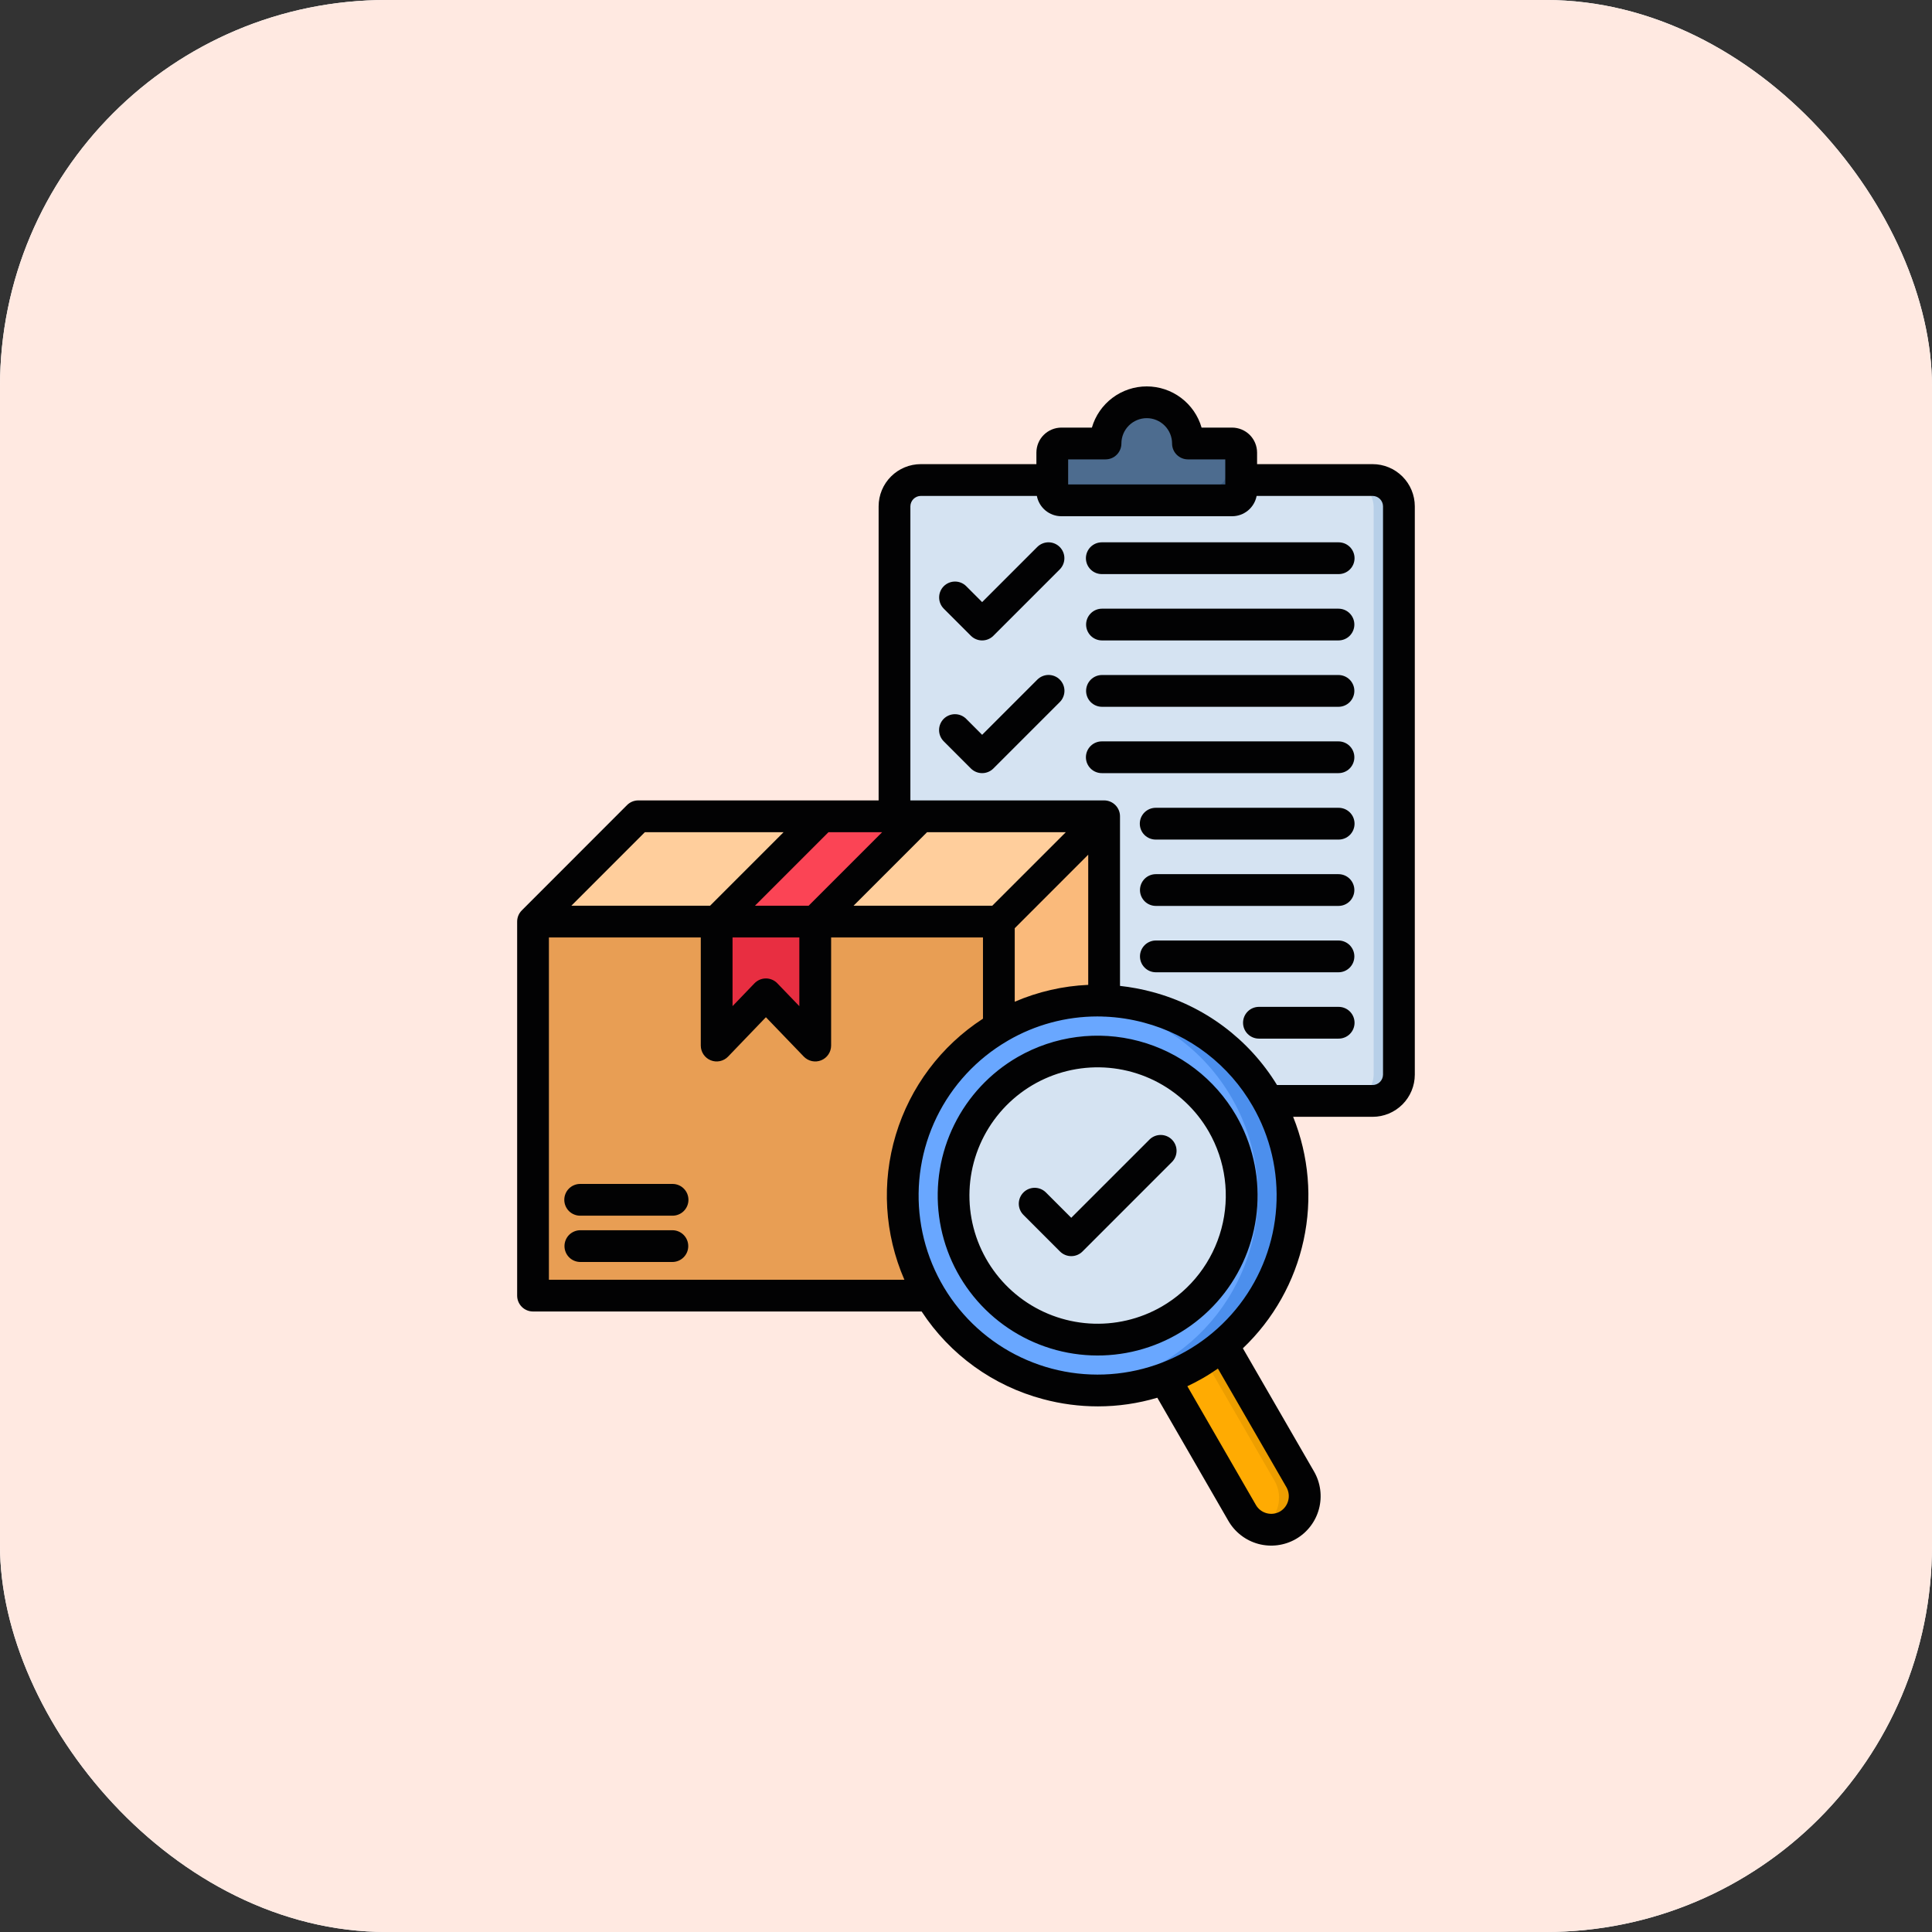
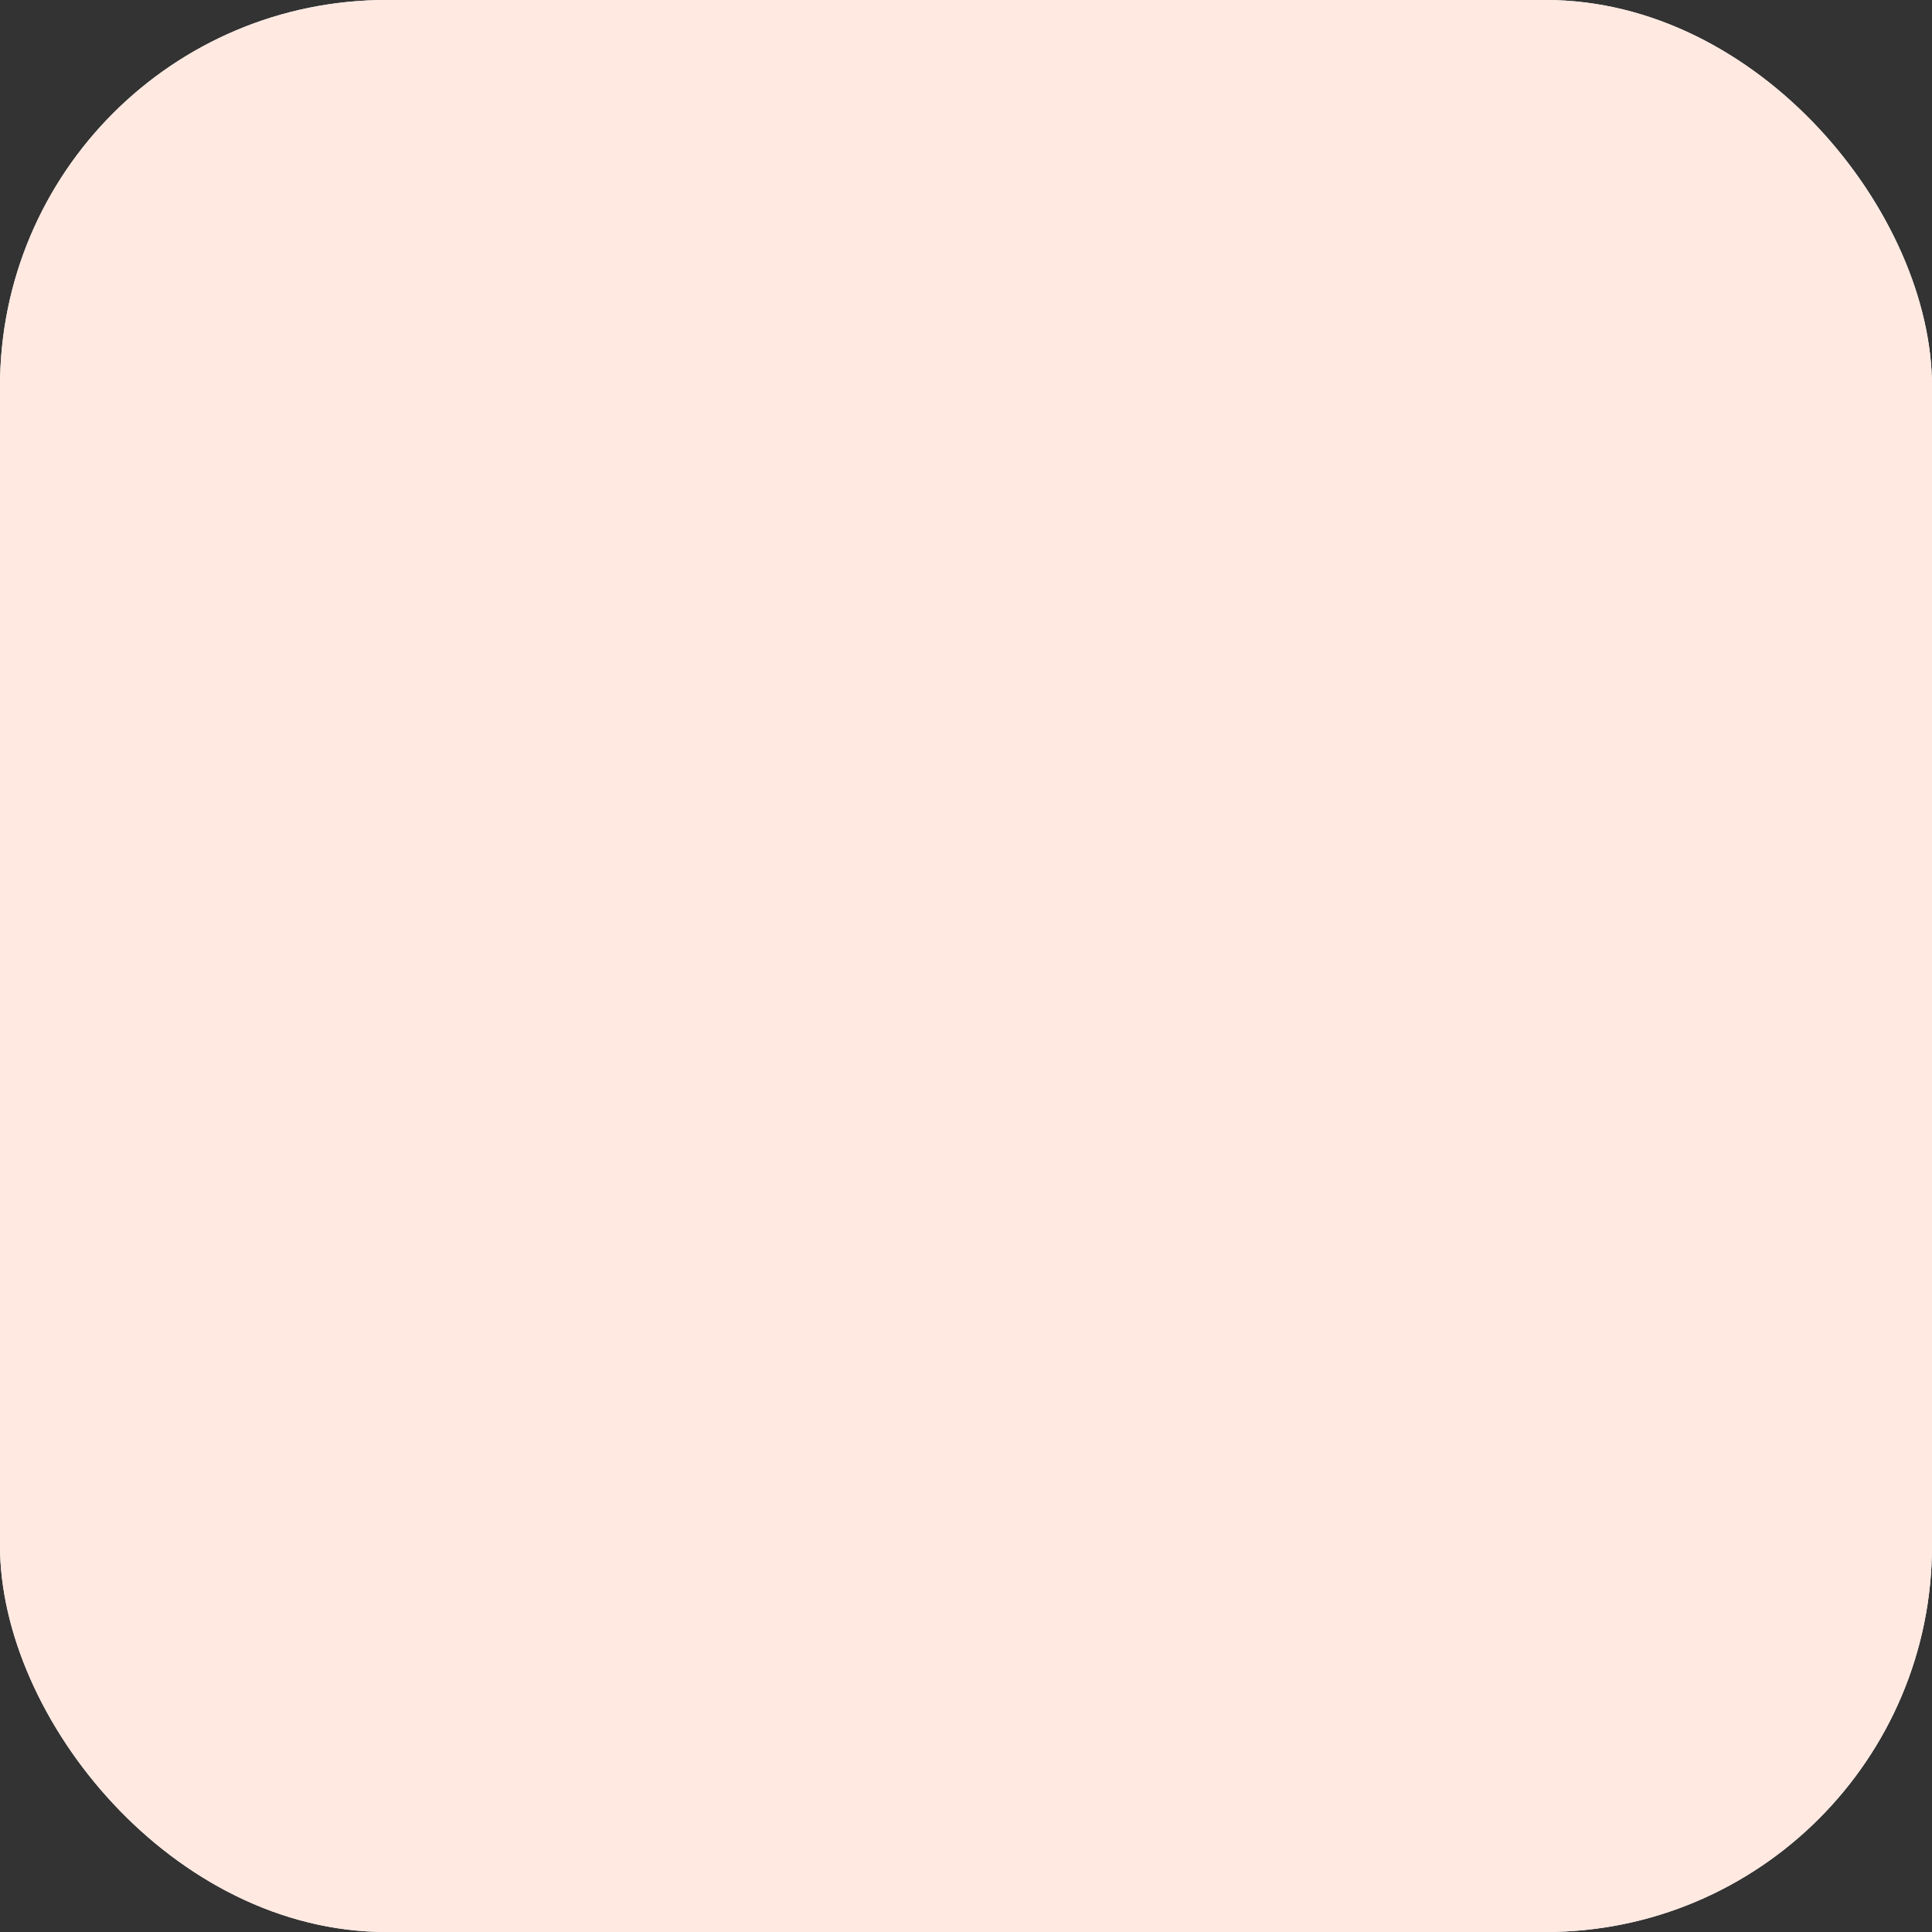
<svg xmlns="http://www.w3.org/2000/svg" width="80" height="80" viewBox="0 0 80 80" fill="none">
  <rect x="0" y="0" width="80" height="80" fill="#333333" stroke="none" />
  <rect width="80" height="80" rx="16" fill="white" />
  <rect width="80" height="80" rx="16" fill="#FFE9E1" />
  <g clip-path="url(#clip0_5184_14400)">
    <path fill-rule="evenodd" clip-rule="evenodd" d="M38.134 19.91H56.808C57.096 19.911 57.372 20.026 57.576 20.229C57.779 20.433 57.894 20.709 57.895 20.997V44.489C57.894 44.777 57.779 45.053 57.575 45.256C57.372 45.459 57.096 45.573 56.808 45.574H38.134C37.846 45.573 37.57 45.459 37.366 45.256C37.163 45.053 37.048 44.777 37.047 44.489V20.997C37.048 20.709 37.162 20.433 37.366 20.229C37.57 20.026 37.846 19.911 38.134 19.91Z" fill="#D5E3F2" />
    <path fill-rule="evenodd" clip-rule="evenodd" d="M45.712 33.812V49.271L41.361 53.621H22.105V38.163L26.458 33.812H45.712Z" fill="#E89E54" />
    <path fill-rule="evenodd" clip-rule="evenodd" d="M41.363 53.621L45.714 49.271V33.812H41.919L41.363 34.368V53.621Z" fill="#FABA7B" />
    <path fill-rule="evenodd" clip-rule="evenodd" d="M45.712 33.812L41.361 38.163H22.105L26.458 33.812H45.712Z" fill="#FFCE9C" />
    <path fill-rule="evenodd" clip-rule="evenodd" d="M29.695 38.163L34.046 33.812H38.122L33.772 38.163V43.289L31.734 41.171L29.695 43.289V38.163Z" fill="#FB4455" />
    <path fill-rule="evenodd" clip-rule="evenodd" d="M47.287 49.91L44.887 51.295L51.416 62.608C51.601 62.925 51.903 63.156 52.258 63.251C52.612 63.346 52.99 63.297 53.308 63.115C53.626 62.931 53.858 62.628 53.954 62.273C54.049 61.917 53.999 61.539 53.816 61.22L47.287 49.91Z" fill="#FFAB02" />
-     <path fill-rule="evenodd" clip-rule="evenodd" d="M41.417 42.51C40.037 43.306 38.925 44.494 38.221 45.923C37.516 47.352 37.252 48.958 37.46 50.537C37.668 52.117 38.34 53.599 39.39 54.797C40.441 55.994 41.823 56.853 43.362 57.265C44.901 57.678 46.527 57.624 48.036 57.112C49.544 56.6 50.867 55.651 51.837 54.388C52.806 53.124 53.379 51.6 53.483 50.011C53.587 48.421 53.218 46.836 52.421 45.457C51.892 44.541 51.188 43.738 50.349 43.094C49.509 42.45 48.551 41.978 47.529 41.704C46.508 41.43 45.442 41.361 44.393 41.499C43.344 41.637 42.333 41.98 41.417 42.51Z" fill="#69A7FF" />
-     <path fill-rule="evenodd" clip-rule="evenodd" d="M42.463 44.33C41.444 44.919 40.622 45.798 40.101 46.854C39.581 47.91 39.385 49.097 39.539 50.265C39.694 51.432 40.19 52.528 40.967 53.413C41.744 54.298 42.765 54.933 43.903 55.238C45.04 55.542 46.242 55.503 47.358 55.124C48.473 54.746 49.45 54.045 50.167 53.111C50.884 52.176 51.308 51.051 51.385 49.876C51.462 48.701 51.189 47.529 50.601 46.509C50.209 45.832 49.689 45.238 49.068 44.762C48.447 44.286 47.739 43.936 46.983 43.734C46.228 43.532 45.44 43.48 44.664 43.582C43.888 43.685 43.141 43.939 42.463 44.33Z" fill="#D5E3F2" />
+     <path fill-rule="evenodd" clip-rule="evenodd" d="M41.417 42.51C40.037 43.306 38.925 44.494 38.221 45.923C37.516 47.352 37.252 48.958 37.46 50.537C37.668 52.117 38.34 53.599 39.39 54.797C40.441 55.994 41.823 56.853 43.362 57.265C44.901 57.678 46.527 57.624 48.036 57.112C52.806 53.124 53.379 51.6 53.483 50.011C53.587 48.421 53.218 46.836 52.421 45.457C51.892 44.541 51.188 43.738 50.349 43.094C49.509 42.45 48.551 41.978 47.529 41.704C46.508 41.43 45.442 41.361 44.393 41.499C43.344 41.637 42.333 41.98 41.417 42.51Z" fill="#69A7FF" />
    <path fill-rule="evenodd" clip-rule="evenodd" d="M43.944 18.402H45.767C45.77 17.952 45.951 17.522 46.27 17.205C46.589 16.889 47.021 16.711 47.47 16.711C47.92 16.711 48.351 16.889 48.67 17.205C48.989 17.522 49.17 17.952 49.174 18.402H50.999C51.049 18.402 51.097 18.411 51.143 18.43C51.188 18.449 51.23 18.477 51.265 18.512C51.3 18.546 51.327 18.588 51.346 18.633C51.365 18.679 51.374 18.728 51.374 18.777V20.376C51.375 20.476 51.335 20.572 51.265 20.642C51.195 20.713 51.099 20.753 50.999 20.754H43.944C43.844 20.753 43.748 20.713 43.677 20.643C43.607 20.572 43.567 20.476 43.566 20.376V18.776C43.567 18.677 43.607 18.581 43.678 18.511C43.748 18.441 43.844 18.401 43.944 18.401V18.402Z" fill="#4D6C8F" />
    <path fill-rule="evenodd" clip-rule="evenodd" d="M29.695 38.164H33.772V43.29L31.734 41.172L29.695 43.29V38.164Z" fill="#E82E41" />
    <path fill-rule="evenodd" clip-rule="evenodd" d="M51.067 45.574C52.095 47.421 52.356 49.599 51.792 51.636C51.228 53.673 49.885 55.407 48.053 56.462C48.008 56.489 47.961 56.513 47.915 56.539C46.937 57.08 45.856 57.411 44.742 57.512C46.389 57.657 48.04 57.29 49.47 56.462C49.873 56.229 50.255 55.963 50.613 55.665C52.049 54.463 53.022 52.798 53.364 50.957C53.706 49.115 53.396 47.212 52.486 45.575C52.465 45.537 52.441 45.498 52.42 45.458C51.736 44.273 50.761 43.281 49.587 42.577C48.414 41.873 47.08 41.48 45.712 41.434C45.384 41.423 45.054 41.432 44.727 41.461C45.058 41.49 45.387 41.54 45.712 41.61C46.815 41.844 47.855 42.307 48.766 42.971C49.678 43.633 50.439 44.481 51.001 45.458C51.025 45.498 51.046 45.537 51.067 45.575L51.067 45.574Z" fill="#4C8FED" />
    <path fill-rule="evenodd" clip-rule="evenodd" d="M50.611 55.664C50.365 55.869 50.108 56.059 49.84 56.233L52.779 61.322C52.962 61.641 53.012 62.019 52.917 62.374C52.822 62.729 52.59 63.032 52.271 63.217C52.258 63.225 52.242 63.233 52.226 63.241C52.492 63.319 52.775 63.316 53.039 63.232C53.303 63.147 53.535 62.986 53.706 62.768C53.878 62.55 53.98 62.286 53.999 62.01C54.018 61.734 53.954 61.458 53.815 61.218L50.611 55.664Z" fill="#ED9E00" />
-     <path fill-rule="evenodd" clip-rule="evenodd" d="M56.88 20.997V44.489C56.879 44.777 56.764 45.053 56.56 45.256C56.357 45.459 56.081 45.573 55.793 45.574H56.808C57.096 45.573 57.372 45.459 57.576 45.256C57.779 45.053 57.894 44.777 57.895 44.489V20.997C57.894 20.709 57.779 20.433 57.576 20.229C57.372 20.026 57.096 19.911 56.808 19.91H55.793C56.081 19.911 56.357 20.026 56.561 20.229C56.764 20.433 56.879 20.709 56.88 20.997Z" fill="#B7CFE8" />
    <path fill-rule="evenodd" clip-rule="evenodd" d="M50.362 20.103H43.566V20.377C43.567 20.477 43.607 20.573 43.677 20.643C43.748 20.714 43.844 20.754 43.944 20.754H50.999C51.099 20.754 51.195 20.714 51.265 20.643C51.335 20.573 51.375 20.477 51.374 20.377V18.777C51.374 18.728 51.365 18.679 51.346 18.634C51.327 18.588 51.3 18.547 51.265 18.512C51.23 18.477 51.188 18.45 51.143 18.431C51.097 18.412 51.049 18.402 50.999 18.402H50.739V19.729C50.739 19.793 50.722 19.856 50.691 19.912C50.658 19.97 50.61 20.018 50.552 20.052C50.494 20.085 50.428 20.103 50.362 20.103Z" fill="#3B5C82" />
    <path d="M56.081 31.357C56.081 31.443 56.064 31.528 56.031 31.608C55.998 31.688 55.949 31.761 55.888 31.822C55.827 31.883 55.755 31.931 55.675 31.964C55.595 31.997 55.51 32.014 55.423 32.014H45.631C45.544 32.015 45.458 31.999 45.377 31.966C45.296 31.934 45.223 31.886 45.161 31.824C45.099 31.763 45.05 31.69 45.016 31.61C44.983 31.53 44.965 31.444 44.965 31.357C44.965 31.27 44.983 31.183 45.016 31.103C45.05 31.023 45.099 30.95 45.161 30.889C45.223 30.828 45.296 30.779 45.377 30.747C45.458 30.714 45.544 30.698 45.631 30.699H55.423C55.51 30.699 55.595 30.716 55.675 30.749C55.755 30.782 55.827 30.83 55.888 30.892C55.949 30.953 55.998 31.025 56.031 31.105C56.064 31.185 56.081 31.27 56.081 31.357ZM55.423 27.951H45.631C45.457 27.951 45.289 28.021 45.166 28.144C45.043 28.267 44.973 28.434 44.973 28.609C44.973 28.783 45.043 28.951 45.166 29.074C45.289 29.197 45.457 29.267 45.631 29.267H55.423C55.597 29.267 55.765 29.197 55.888 29.074C56.011 28.951 56.081 28.783 56.081 28.609C56.081 28.434 56.011 28.267 55.888 28.144C55.765 28.021 55.597 27.951 55.423 27.951ZM42.951 28.144L40.668 30.427L40.007 29.765C39.946 29.704 39.874 29.656 39.794 29.623C39.714 29.59 39.629 29.573 39.542 29.573C39.456 29.573 39.37 29.59 39.291 29.623C39.211 29.656 39.138 29.704 39.077 29.765C39.016 29.826 38.968 29.899 38.935 29.979C38.902 30.058 38.885 30.144 38.885 30.23C38.885 30.317 38.902 30.402 38.935 30.482C38.968 30.562 39.016 30.634 39.077 30.695L40.203 31.822C40.327 31.945 40.494 32.014 40.668 32.014C40.843 32.014 41.01 31.945 41.133 31.822L43.881 29.074C43.943 29.013 43.992 28.94 44.025 28.86C44.059 28.78 44.076 28.695 44.077 28.608C44.077 28.521 44.06 28.435 44.027 28.355C43.994 28.275 43.945 28.202 43.884 28.141C43.823 28.079 43.75 28.031 43.67 27.998C43.589 27.965 43.504 27.948 43.417 27.948C43.33 27.948 43.244 27.966 43.164 28C43.084 28.033 43.012 28.082 42.951 28.144V28.144ZM55.423 25.204H45.631C45.457 25.204 45.289 25.273 45.166 25.397C45.043 25.52 44.973 25.687 44.973 25.862C44.973 26.036 45.043 26.203 45.166 26.327C45.289 26.45 45.457 26.519 45.631 26.519H55.423C55.597 26.519 55.765 26.45 55.888 26.327C56.011 26.203 56.081 26.036 56.081 25.862C56.081 25.687 56.011 25.52 55.888 25.397C55.765 25.273 55.597 25.204 55.423 25.204ZM55.423 36.197H47.862C47.688 36.197 47.52 36.266 47.397 36.389C47.274 36.513 47.204 36.68 47.204 36.855C47.204 37.029 47.274 37.196 47.397 37.32C47.52 37.443 47.688 37.512 47.862 37.512H55.423C55.597 37.512 55.765 37.443 55.888 37.32C56.011 37.196 56.081 37.029 56.081 36.855C56.081 36.68 56.011 36.513 55.888 36.389C55.765 36.266 55.597 36.197 55.423 36.197ZM55.423 22.456H45.631C45.544 22.456 45.458 22.472 45.377 22.504C45.296 22.537 45.223 22.585 45.161 22.646C45.099 22.707 45.05 22.78 45.016 22.861C44.983 22.941 44.965 23.027 44.965 23.114C44.965 23.201 44.983 23.287 45.016 23.368C45.05 23.448 45.099 23.521 45.161 23.582C45.223 23.643 45.296 23.691 45.377 23.724C45.458 23.756 45.544 23.773 45.631 23.772H55.423C55.51 23.773 55.596 23.756 55.677 23.724C55.758 23.691 55.831 23.643 55.893 23.582C55.955 23.521 56.004 23.448 56.038 23.368C56.071 23.287 56.089 23.201 56.089 23.114C56.089 23.027 56.071 22.941 56.038 22.861C56.004 22.78 55.955 22.707 55.893 22.646C55.831 22.585 55.758 22.537 55.677 22.504C55.596 22.472 55.51 22.456 55.423 22.456ZM58.584 20.963V44.501C58.583 44.964 58.398 45.407 58.071 45.734C57.743 46.061 57.3 46.245 56.837 46.245H53.546C54.199 47.867 54.35 49.648 53.979 51.357C53.608 53.066 52.732 54.625 51.465 55.83L54.411 60.931C54.682 61.401 54.755 61.96 54.615 62.484C54.474 63.009 54.131 63.456 53.661 63.727C53.191 63.998 52.632 64.071 52.108 63.931C51.584 63.79 51.137 63.447 50.865 62.977L47.922 57.877C47.124 58.114 46.296 58.235 45.463 58.235C44.696 58.235 43.932 58.134 43.191 57.935C41.125 57.387 39.334 56.095 38.163 54.306H22.072C21.897 54.306 21.73 54.237 21.607 54.114C21.483 53.99 21.414 53.823 21.414 53.649V38.162C21.414 38.075 21.431 37.99 21.464 37.91C21.497 37.83 21.546 37.758 21.607 37.697L25.965 33.336C26.026 33.275 26.099 33.226 26.178 33.193C26.258 33.16 26.344 33.143 26.43 33.143H36.382V20.963C36.383 20.5 36.567 20.057 36.895 19.73C37.222 19.403 37.666 19.219 38.129 19.219H42.915V18.74C42.916 18.466 43.024 18.203 43.218 18.01C43.412 17.816 43.674 17.707 43.948 17.706H45.213C45.355 17.214 45.654 16.782 46.064 16.474C46.473 16.166 46.972 16 47.484 16C47.996 16 48.495 16.166 48.904 16.474C49.314 16.782 49.613 17.214 49.755 17.706H51.02C51.294 17.707 51.556 17.816 51.75 18.009C51.943 18.203 52.052 18.466 52.053 18.74V19.219H56.837C57.3 19.219 57.743 19.403 58.071 19.73C58.398 20.057 58.583 20.5 58.584 20.963ZM44.23 20.06H50.737V19.022H49.19C49.016 19.022 48.849 18.953 48.725 18.829C48.602 18.706 48.533 18.539 48.533 18.364C48.533 18.086 48.422 17.819 48.225 17.623C48.029 17.426 47.762 17.315 47.484 17.315C47.205 17.315 46.939 17.426 46.742 17.623C46.545 17.819 46.435 18.086 46.435 18.364C46.435 18.539 46.365 18.706 46.242 18.829C46.119 18.953 45.952 19.022 45.777 19.022H44.23L44.23 20.06ZM45.061 35.391L42.018 38.435V41.479C42.982 41.064 44.013 40.827 45.061 40.781V35.391ZM44.134 34.459H38.388L35.344 37.504H41.088L44.134 34.459ZM34.306 34.459L31.262 37.504H33.484L36.528 34.459H34.306ZM30.333 38.819V41.662L31.241 40.717C31.302 40.653 31.376 40.603 31.457 40.568C31.538 40.533 31.626 40.515 31.715 40.515C31.803 40.515 31.891 40.533 31.972 40.568C32.053 40.602 32.127 40.653 32.188 40.717L33.099 41.663V38.819H30.333ZM23.659 37.504H29.403L32.447 34.459H26.703L23.659 37.504ZM22.729 52.992H37.449C36.623 51.096 36.497 48.969 37.093 46.99C37.689 45.01 38.968 43.306 40.703 42.181V38.819H34.415V43.295C34.415 43.426 34.375 43.554 34.302 43.663C34.229 43.772 34.124 43.856 34.003 43.905C33.881 43.954 33.748 43.965 33.619 43.938C33.491 43.91 33.374 43.845 33.283 43.751L31.715 42.121L30.15 43.75C30.059 43.845 29.942 43.91 29.813 43.938C29.685 43.965 29.552 43.954 29.43 43.905C29.308 43.856 29.204 43.771 29.131 43.663C29.057 43.554 29.018 43.426 29.018 43.295V38.819H22.729V52.992ZM50.431 56.669C50.231 56.807 50.028 56.94 49.815 57.062C49.602 57.185 49.386 57.296 49.166 57.401L52.005 62.319C52.102 62.487 52.262 62.609 52.449 62.659C52.636 62.709 52.836 62.684 53.004 62.587C53.17 62.489 53.291 62.329 53.341 62.143C53.391 61.956 53.366 61.758 53.272 61.589L50.431 56.669ZM51.869 45.799C51.385 44.955 50.737 44.214 49.965 43.621C49.193 43.028 48.31 42.594 47.369 42.345C46.839 42.202 46.294 42.119 45.745 42.096C45.736 42.096 45.728 42.097 45.719 42.097C45.692 42.097 45.666 42.095 45.639 42.092C45.572 42.09 45.505 42.089 45.438 42.089C44.141 42.09 42.867 42.433 41.745 43.085C41.74 43.088 41.734 43.092 41.729 43.095C41.723 43.098 41.715 43.103 41.709 43.107C40.445 43.846 39.428 44.943 38.786 46.259C38.145 47.576 37.908 49.053 38.105 50.504C38.302 51.955 38.924 53.315 39.894 54.413C40.863 55.511 42.136 56.297 43.551 56.672C44.967 57.047 46.462 56.994 47.847 56.521C49.233 56.047 50.447 55.173 51.337 54.01C52.227 52.847 52.752 51.447 52.847 49.985C52.942 48.524 52.602 47.067 51.869 45.799ZM57.268 20.963C57.266 20.85 57.22 20.741 57.14 20.661C57.059 20.581 56.95 20.536 56.837 20.535H52.034C51.989 20.771 51.863 20.984 51.678 21.138C51.493 21.291 51.26 21.376 51.02 21.376H43.948C43.708 21.376 43.475 21.291 43.29 21.138C43.105 20.984 42.979 20.771 42.934 20.535H38.129C38.015 20.536 37.906 20.581 37.826 20.661C37.745 20.741 37.699 20.85 37.697 20.963V33.143H45.719C45.893 33.143 46.06 33.212 46.184 33.336C46.307 33.459 46.377 33.626 46.377 33.801V40.824C46.827 40.873 47.272 40.957 47.71 41.074C49.865 41.646 51.716 43.027 52.879 44.929H56.837C56.95 44.928 57.059 44.883 57.14 44.803C57.22 44.723 57.266 44.614 57.268 44.501V20.963ZM55.423 33.449H47.862C47.775 33.448 47.689 33.465 47.608 33.497C47.527 33.53 47.454 33.578 47.392 33.639C47.33 33.7 47.281 33.773 47.247 33.853C47.214 33.934 47.197 34.02 47.197 34.107C47.197 34.194 47.214 34.28 47.247 34.36C47.281 34.441 47.33 34.514 47.392 34.575C47.454 34.636 47.527 34.684 47.608 34.717C47.689 34.749 47.775 34.766 47.862 34.765H55.423C55.51 34.766 55.596 34.749 55.677 34.717C55.758 34.684 55.831 34.636 55.893 34.575C55.955 34.514 56.004 34.441 56.038 34.36C56.071 34.28 56.089 34.194 56.089 34.107C56.089 34.02 56.071 33.934 56.038 33.853C56.004 33.773 55.955 33.7 55.893 33.639C55.831 33.578 55.758 33.53 55.677 33.497C55.596 33.465 55.51 33.448 55.423 33.449ZM55.423 41.692H52.122C51.949 41.694 51.783 41.764 51.662 41.887C51.54 42.011 51.472 42.177 51.472 42.35C51.472 42.523 51.54 42.689 51.662 42.812C51.783 42.935 51.949 43.005 52.122 43.007H55.423C55.51 43.008 55.596 42.992 55.677 42.959C55.758 42.927 55.831 42.879 55.893 42.817C55.955 42.756 56.004 42.683 56.038 42.603C56.071 42.523 56.089 42.437 56.089 42.35C56.089 42.263 56.071 42.176 56.038 42.096C56.004 42.016 55.955 41.943 55.893 41.882C55.831 41.821 55.758 41.772 55.677 41.74C55.596 41.707 55.51 41.691 55.423 41.692ZM55.423 38.944H47.862C47.688 38.944 47.52 39.014 47.397 39.137C47.274 39.261 47.204 39.428 47.204 39.602C47.204 39.777 47.274 39.944 47.397 40.067C47.52 40.191 47.688 40.26 47.862 40.26H55.423C55.597 40.26 55.765 40.191 55.888 40.067C56.011 39.944 56.081 39.777 56.081 39.602C56.081 39.428 56.011 39.261 55.888 39.137C55.765 39.014 55.597 38.944 55.423 38.944ZM42.951 22.649L40.668 24.932L40.007 24.27C39.884 24.148 39.717 24.08 39.543 24.081C39.369 24.081 39.203 24.151 39.08 24.273C38.957 24.396 38.888 24.563 38.888 24.736C38.887 24.91 38.955 25.077 39.077 25.201L40.203 26.327C40.264 26.388 40.337 26.436 40.417 26.469C40.496 26.502 40.582 26.519 40.668 26.519C40.755 26.519 40.84 26.502 40.92 26.469C41 26.436 41.072 26.388 41.133 26.327L43.881 23.579C44.004 23.456 44.074 23.288 44.074 23.114C44.074 22.94 44.004 22.772 43.881 22.649C43.758 22.526 43.59 22.456 43.416 22.456C43.242 22.456 43.074 22.526 42.951 22.649ZM27.841 50.941H24.031C23.945 50.941 23.859 50.958 23.78 50.991C23.7 51.024 23.627 51.072 23.566 51.133C23.505 51.194 23.457 51.267 23.424 51.347C23.391 51.427 23.374 51.512 23.374 51.599C23.374 51.685 23.391 51.77 23.424 51.85C23.457 51.93 23.505 52.002 23.566 52.063C23.627 52.125 23.7 52.173 23.78 52.206C23.859 52.239 23.945 52.256 24.031 52.256H27.841C28.015 52.256 28.183 52.187 28.306 52.063C28.43 51.94 28.499 51.773 28.499 51.599C28.499 51.424 28.43 51.257 28.306 51.133C28.183 51.01 28.015 50.941 27.841 50.941ZM27.841 49.024H24.031C23.944 49.023 23.858 49.039 23.777 49.072C23.697 49.104 23.623 49.153 23.561 49.214C23.499 49.275 23.45 49.348 23.417 49.428C23.383 49.508 23.366 49.595 23.366 49.682C23.366 49.769 23.383 49.855 23.417 49.935C23.45 50.015 23.499 50.088 23.561 50.15C23.623 50.211 23.697 50.259 23.777 50.291C23.858 50.324 23.944 50.34 24.031 50.339H27.841C27.928 50.34 28.015 50.324 28.095 50.291C28.176 50.259 28.249 50.211 28.311 50.15C28.373 50.088 28.422 50.015 28.456 49.935C28.489 49.855 28.507 49.769 28.507 49.682C28.507 49.595 28.489 49.508 28.456 49.428C28.422 49.348 28.373 49.275 28.311 49.214C28.249 49.153 28.176 49.104 28.095 49.072C28.015 49.039 27.928 49.023 27.841 49.024ZM51.187 46.193C51.842 47.327 52.146 48.63 52.06 49.938C51.975 51.245 51.504 52.497 50.706 53.536C49.909 54.576 48.821 55.355 47.581 55.776C46.34 56.198 45.003 56.242 43.737 55.903C42.472 55.563 41.336 54.857 40.472 53.872C39.608 52.887 39.056 51.668 38.885 50.37C38.714 49.071 38.931 47.751 39.511 46.576C40.09 45.401 41.005 44.424 42.139 43.769C43.661 42.893 45.468 42.656 47.164 43.111C48.86 43.565 50.307 44.673 51.187 46.193ZM50.048 46.85C49.523 45.941 48.74 45.208 47.799 44.743C46.857 44.279 45.798 44.104 44.758 44.241C43.716 44.378 42.739 44.821 41.95 45.513C41.161 46.206 40.594 47.117 40.322 48.131C40.051 49.145 40.086 50.217 40.423 51.212C40.761 52.206 41.386 53.078 42.219 53.717C43.052 54.356 44.056 54.733 45.104 54.802C46.152 54.87 47.196 54.627 48.106 54.102C49.324 53.397 50.212 52.237 50.576 50.878C50.941 49.518 50.751 48.07 50.048 46.85ZM47.597 47.188L44.358 50.426L43.306 49.374C43.182 49.252 43.015 49.184 42.842 49.184C42.668 49.185 42.501 49.254 42.379 49.377C42.256 49.5 42.187 49.666 42.186 49.84C42.185 50.014 42.254 50.18 42.376 50.304L43.893 51.822C44.017 51.945 44.184 52.014 44.358 52.014C44.533 52.014 44.7 51.945 44.823 51.822L48.526 48.118C48.65 47.995 48.719 47.828 48.719 47.653C48.719 47.479 48.65 47.312 48.526 47.188C48.403 47.065 48.236 46.996 48.061 46.996C47.887 46.996 47.719 47.065 47.596 47.188L47.597 47.188Z" fill="#020203" />
  </g>
  <defs>
    <clipPath id="clip0_5184_14400">
-       <rect width="48" height="48" fill="white" transform="translate(16 16)" />
-     </clipPath>
+       </clipPath>
  </defs>
</svg>